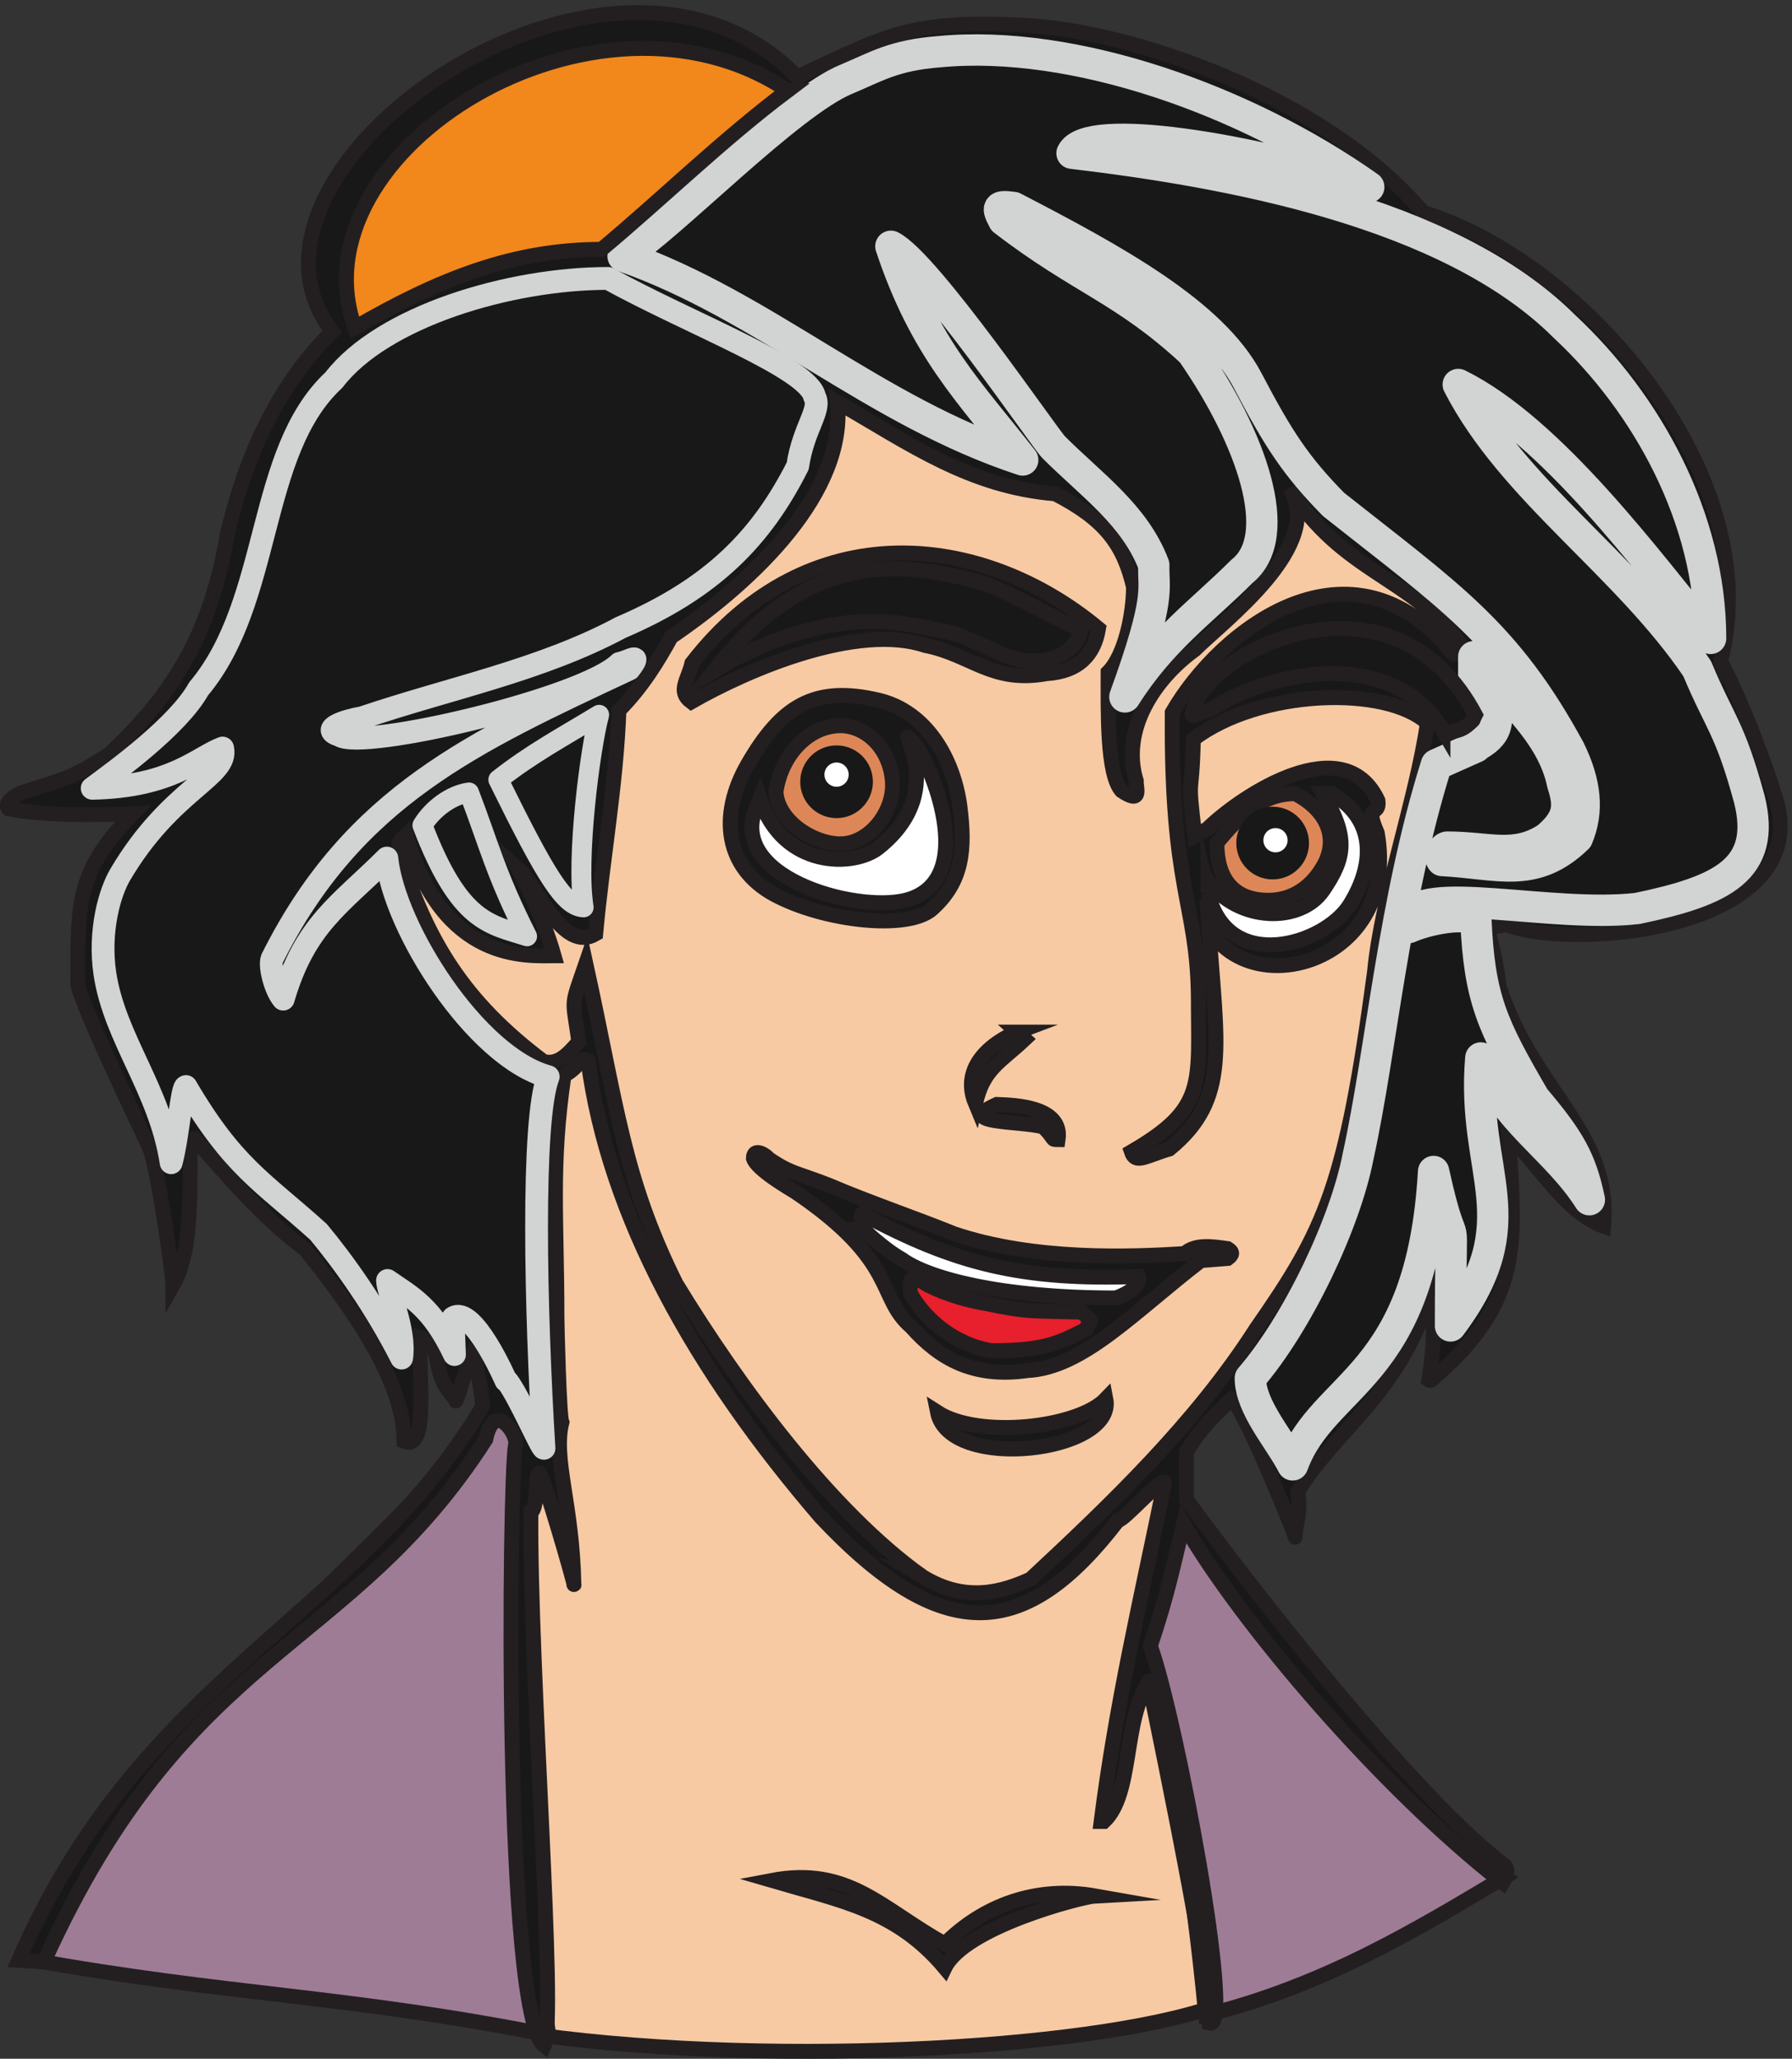
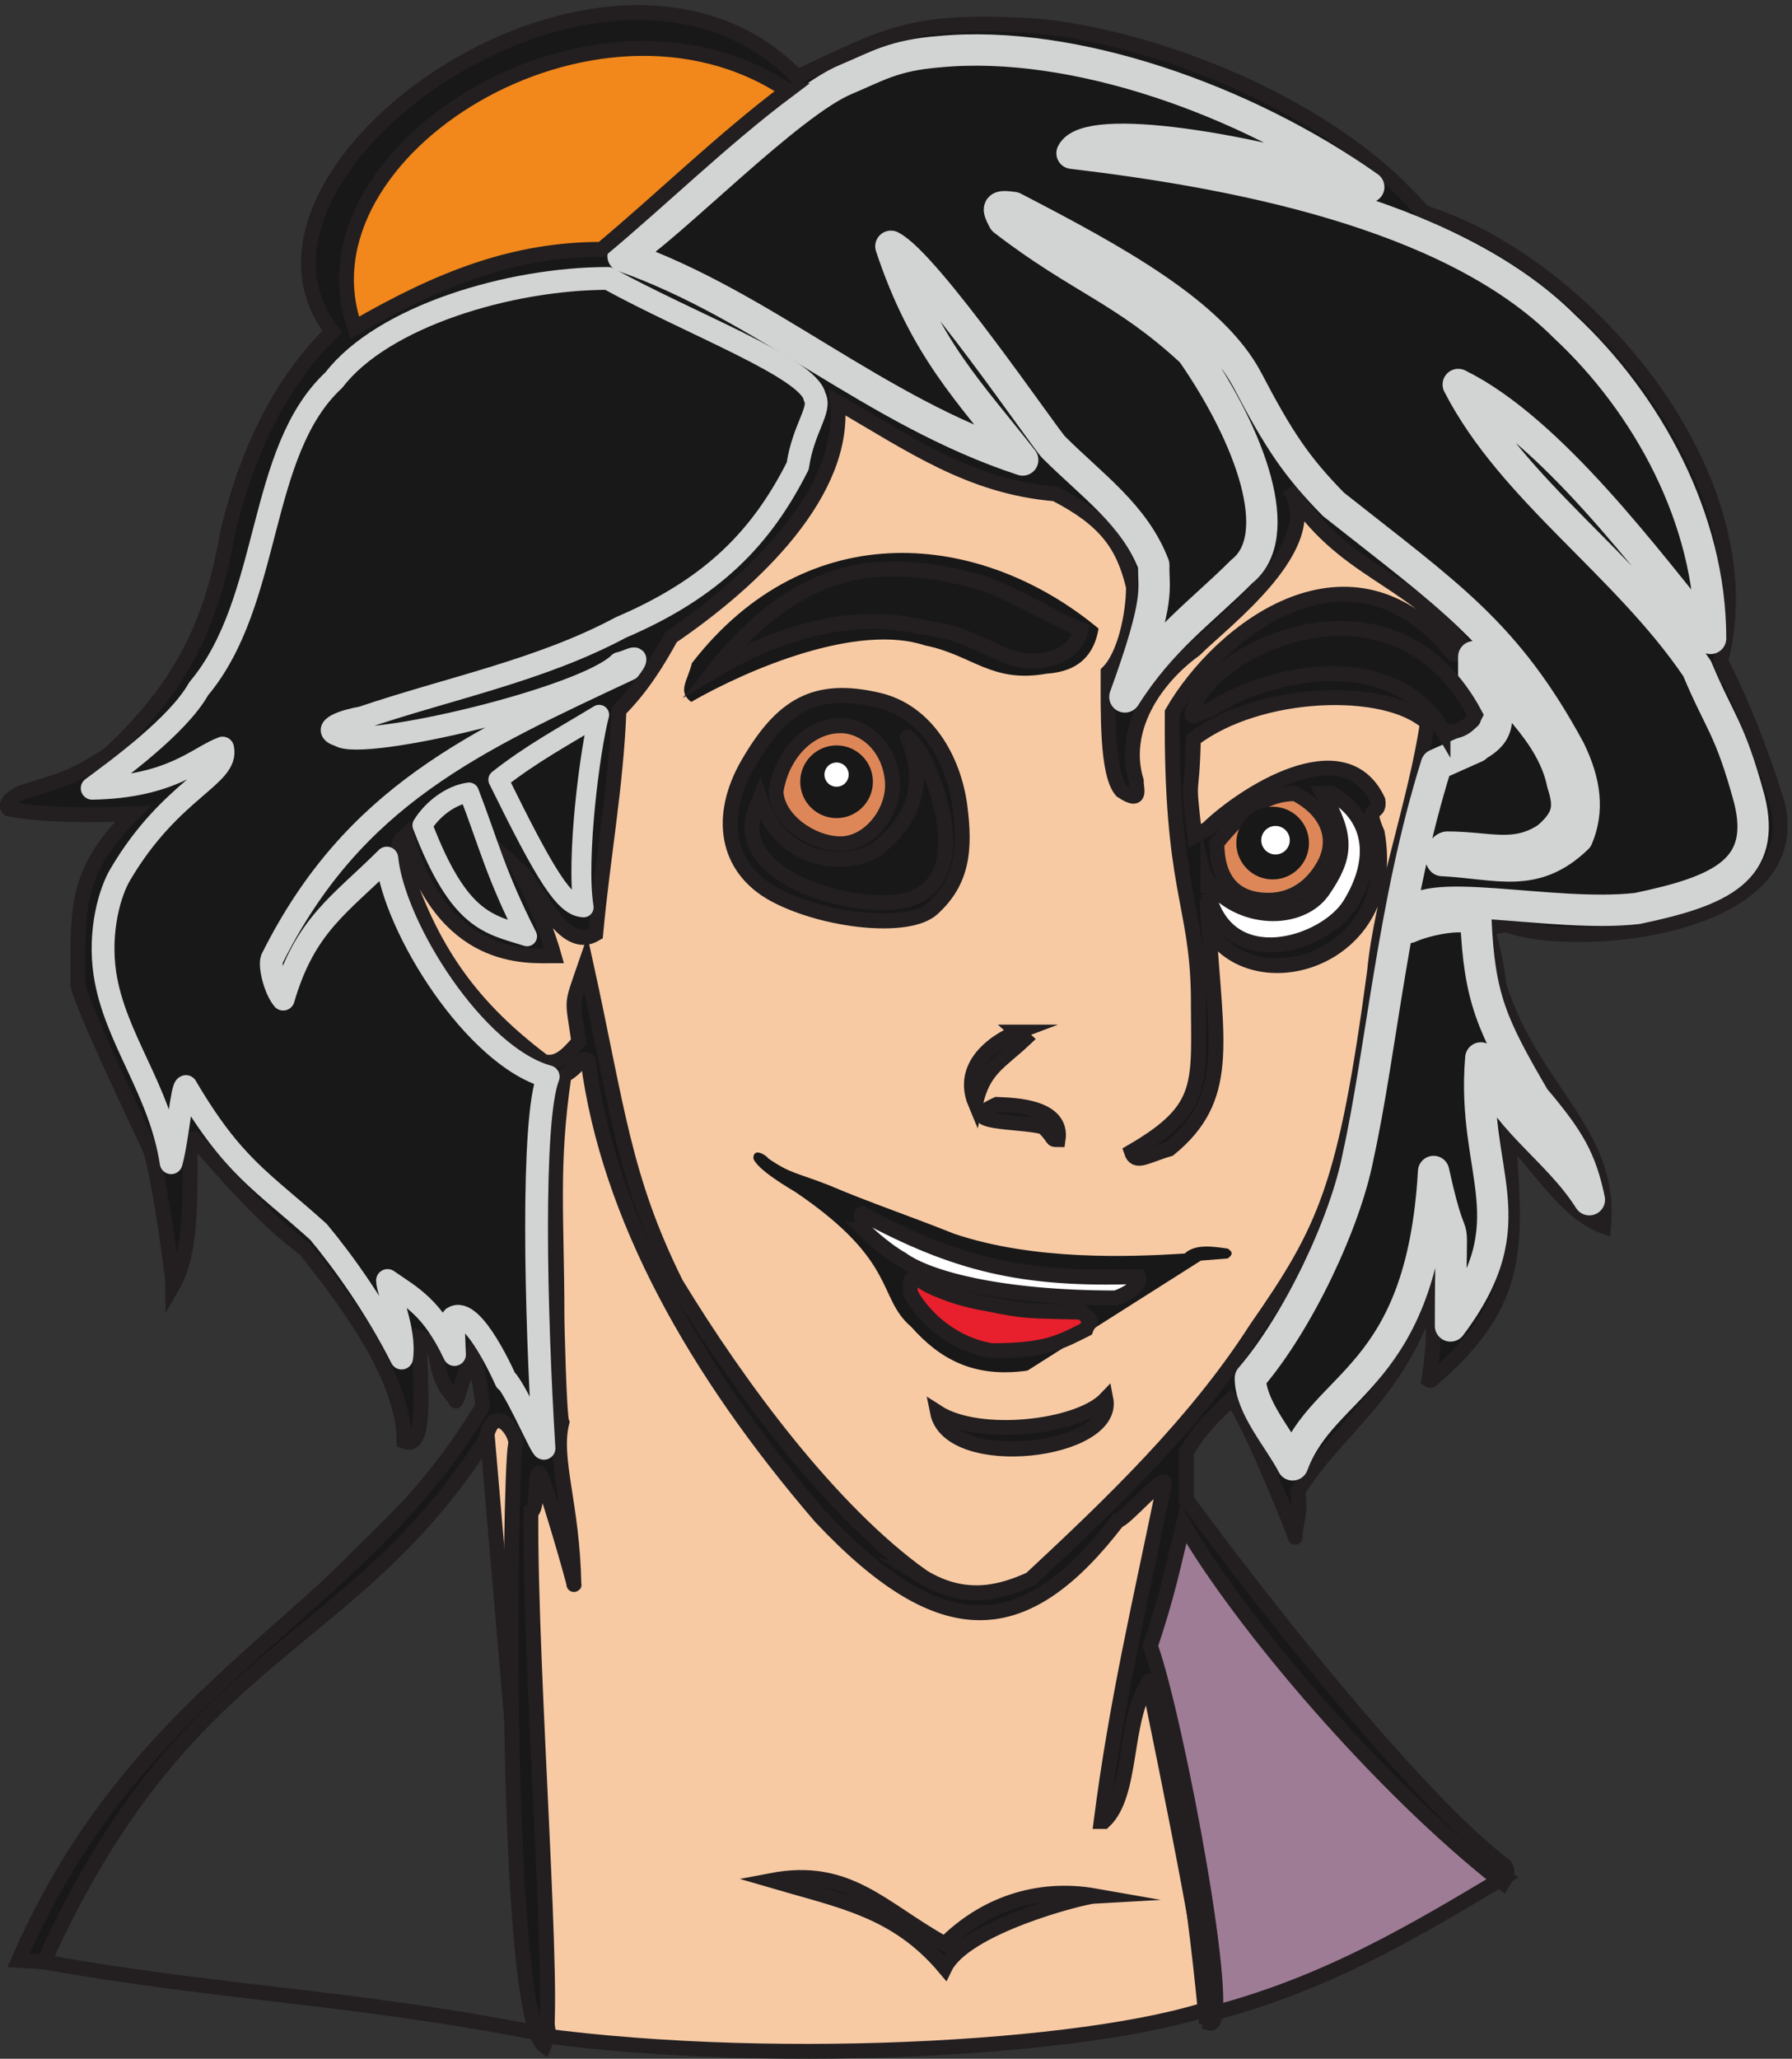
<svg xmlns="http://www.w3.org/2000/svg" xml:space="preserve" width="120.411" height="138.263">
  <rect width="100%" height="100%" fill="#333333" stroke="none" />
  <path d="M618.934 27.941C562.051 4.902 395.012-5.176 271.891 11.383l-43.2 503.281 122.403-3.601 237.597-206.641 30.243-276.48" style="fill:#f7caa4;fill-opacity:1;fill-rule:evenodd;stroke:none" transform="matrix(.133 0 0 -.133 .036 138.189)" />
  <path d="M618.934 27.941C562.051 4.902 395.012-5.176 271.891 11.383l-43.2 503.281 122.403-3.601 237.597-206.641z" style="fill:none;stroke:#231f20;stroke-width:7.5;stroke-linecap:butt;stroke-linejoin:miter;stroke-miterlimit:10;stroke-dasharray:none;stroke-opacity:1" transform="matrix(.133 0 0 -.133 .036 138.189)" />
-   <path d="M276.211 357.703c-20.16-110.16-11.52-256.32.723-346.32-101.524 20.16-162.723 20.16-262.082 38.16 58.32 123.84 174.242 195.121 261.359 308.16" style="fill:#9f7c95;fill-opacity:1;fill-rule:evenodd;stroke:none" transform="matrix(.133 0 0 -.133 .036 138.189)" />
  <path d="M276.211 357.703c-20.16-110.16-11.52-256.32.723-346.32-101.524 20.16-162.723 20.16-262.082 38.16 58.32 123.84 174.242 195.121 261.359 308.16Z" style="fill:none;stroke:#231f20;stroke-width:7.5;stroke-linecap:butt;stroke-linejoin:miter;stroke-miterlimit:10;stroke-dasharray:none;stroke-opacity:1" transform="matrix(.133 0 0 -.133 .036 138.189)" />
  <path d="M590.852 275.621c60.48-64.797 106.558-138.238 169.199-184.316-44.641-26.64-90.719-54.723-151.199-69.84-6.481 67.68-18 141.84-33.122 187.918l15.122 66.238" style="fill:#9f7c95;fill-opacity:1;fill-rule:evenodd;stroke:none" transform="matrix(.133 0 0 -.133 .036 138.189)" />
  <path d="M590.852 275.621c60.48-64.797 106.558-138.238 169.199-184.316-44.641-26.64-90.719-54.723-151.199-69.84-6.481 67.68-18 141.84-33.122 187.918z" style="fill:none;stroke:#231f20;stroke-width:7.5;stroke-linecap:butt;stroke-linejoin:miter;stroke-miterlimit:10;stroke-dasharray:none;stroke-opacity:1" transform="matrix(.133 0 0 -.133 .036 138.189)" />
  <path d="M477.063 45.332c-24.571 29.203-52.344 33.832-87.594 44.152 39.168 7.48 55.902-14.601 87.594-32.039 19.226 19.22 45.929 29.547 76.199 24.207-6.766-.359-66.231-15.668-76.199-36.32" style="fill:#191818;fill-opacity:1;fill-rule:evenodd;stroke:none" transform="matrix(.133 0 0 -.133 .036 138.189)" />
  <path d="M477.063 45.332c-24.571 29.203-52.344 33.832-87.594 44.152 39.168 7.48 55.902-14.601 87.594-32.039 19.226 19.22 45.929 29.547 76.199 24.207-6.766-.359-66.231-15.668-76.199-36.32Z" style="fill:none;stroke:#231f20;stroke-width:7.5;stroke-linecap:butt;stroke-linejoin:miter;stroke-miterlimit:10;stroke-dasharray:none;stroke-opacity:1" transform="matrix(.133 0 0 -.133 .036 138.189)" />
  <path d="M260.117 309.383c1.781 4.629-10.683 23.5-14.953 2.847C175.371 203.633 94.543 208.613 21.906 48.371l-12.82.723c62.312 143.5 170.559 173.047 234.297 279.519.711 1.43-3.207 24.571-4.985 26.348-5.343-12.098-8.546-27.418-8.546-22.43-14.243 14.242-4.629 26.699-17.805 30.981-1.067-18.871 4.629-57.692-8.188-52.352 0 33.481-31.336 73.363-49.851 96.863-21.008 15.668-38.813 36.321-55.903 55.899-.71 0-1.78 0-2.136-1.059-.711-21.73 1.781-54.492-8.903-73 0 5.34-7.476 58.75-11.75 69.43-19.226 40.598-33.113 70.859-36.32 82.258 0 42.371-.71 57.332 27.773 86.531-18.16-.711-44.863-1.07-62.667 2.488-3.563 3.563 6.41 8.192 6.41 8.192 18.16 6.051 24.21 6.051 44.507 19.582 34.54 32.41 51.274 62.679 59.821 112.168 9.969 41.66 27.062 75.851 52.699 101.129-63.383 81.543 140.649 225.759 235.008 128.539 45.219 21.01 56.973 29.2 116.078 26 51.277-2.85 148.488-34.188 200.117-94.36 83.321-26 174.469-134.597 150.258-226.828-.707 1.781 14.242-25.988 27.77-68.719 20.66-65.882-100.407-77.98-136.368-64.101-15.312-4.27-8.191 7.84-3.211-31.328 17.45-53.774 56.969-73.364 52.7-121.071-20.289 7.477-33.469 32.758-48.071 45.219 3.922-54.84 6.77-83.32-37.738-121.781-.359-.348-1.43-1.777-2.492-1.07 2.84 18.16 2.84 28.492.711 42.73-17.09-51.269-46.289-66.23-66.942-98.988 1.782-10.32-.718-14.602-1.429-22.789 2.851-6.051-25.278 64.808-32.039 69.437-10.688-10.328-15.321-14.597-22.789-26.711v-23.859c32.398-44.508 114.3-149.551 160.589-184.8 2.489-2.138 1.059-6.06-.718-8.9C698.09 135.614 626.512 219.294 597.672 269.5c-5.34-21.359-7.469-33.828-16.731-61.598 13.172-36.679 42.731-194.074 29.911-190.511 1.07 22.441-33.832 185.519-30.622 171.992-13.179-18.512-7.839-56.262-22.789-70.153h-1.429c7.84 60.891 19.59 110.032 32.051 170.922-.36 4.282-20.653-19.218-23.5-18.871-46.649-60.89-88.309-64.09-150.266 1.782-63.383 73.71-107.176 151.687-117.504 230.39-3.918 2.488-3.918-3.211-12.105-7.48-6.766-45.582-3.563-72.282-3.563-122.141 0-2.84 1.07-49.852 2.492-53.051-4.629-18.519 5.344-41.308 6.055-81.898 1.422-3.563-16.024 58.039-17.805 56.258-1.781-1.778-.355-18.52-3.914-19.578-.715-80.122 13.172-255.325 6.762-269.563-20.652 15.672-17.801 284.871-14.598 303.383" style="fill:#191818;fill-opacity:1;fill-rule:evenodd;stroke:none" transform="matrix(.133 0 0 -.133 .036 138.189)" />
  <path d="M260.117 309.383c1.781 4.629-10.683 23.5-14.953 2.847C175.371 203.633 94.543 208.613 21.906 48.371l-12.82.723c62.312 143.5 170.559 173.047 234.297 279.519.711 1.43-3.207 24.571-4.985 26.348-5.343-12.098-8.546-27.418-8.546-22.43-14.243 14.242-4.629 26.699-17.805 30.981-1.067-18.871 4.629-57.692-8.188-52.352 0 33.481-31.336 73.363-49.851 96.863-21.008 15.668-38.813 36.321-55.903 55.899-.71 0-1.78 0-2.136-1.059-.711-21.73 1.781-54.492-8.903-73 0 5.34-7.476 58.75-11.75 69.43-19.226 40.598-33.113 70.859-36.32 82.258 0 42.371-.71 57.332 27.773 86.531-18.16-.711-44.863-1.07-62.667 2.488-3.563 3.563 6.41 8.192 6.41 8.192 18.16 6.051 24.21 6.051 44.507 19.582 34.54 32.41 51.274 62.679 59.821 112.168 9.969 41.66 27.062 75.851 52.699 101.129-63.383 81.543 140.649 225.759 235.008 128.539 45.219 21.01 56.973 29.2 116.078 26 51.277-2.85 148.488-34.188 200.117-94.36 83.321-26 174.469-134.597 150.258-226.828-.707 1.781 14.242-25.988 27.77-68.719 20.66-65.882-100.407-77.98-136.368-64.101-15.312-4.27-8.191 7.84-3.211-31.328 17.45-53.774 56.969-73.364 52.7-121.071-20.289 7.477-33.469 32.758-48.071 45.219 3.922-54.84 6.77-83.32-37.738-121.781-.359-.348-1.43-1.777-2.492-1.07 2.84 18.16 2.84 28.492.711 42.73-17.09-51.269-46.289-66.23-66.942-98.988 1.782-10.32-.718-14.602-1.429-22.789 2.851-6.051-25.278 64.808-32.039 69.437-10.688-10.328-15.321-14.597-22.789-26.711v-23.859c32.398-44.508 114.3-149.551 160.589-184.8 2.489-2.138 1.059-6.06-.718-8.9C698.09 135.614 626.512 219.294 597.672 269.5c-5.34-21.359-7.469-33.828-16.731-61.598 13.172-36.679 42.731-194.074 29.911-190.511 1.07 22.441-33.832 185.519-30.622 171.992-13.179-18.512-7.839-56.262-22.789-70.153h-1.429c7.84 60.891 19.59 110.032 32.051 170.922-.36 4.282-20.653-19.218-23.5-18.871-46.649-60.89-88.309-64.09-150.266 1.782-63.383 73.71-107.176 151.687-117.504 230.39-3.918 2.488-3.918-3.211-12.105-7.48-6.766-45.582-3.563-72.282-3.563-122.141 0-2.84 1.07-49.852 2.492-53.051-4.629-18.519 5.344-41.308 6.055-81.898 1.422-3.563-16.024 58.039-17.805 56.258-1.781-1.778-.355-18.52-3.914-19.578-.715-80.122 13.172-255.325 6.762-269.563-20.652 15.672-17.801 284.871-14.598 303.383Z" style="fill:none;stroke:#231f20;stroke-width:7.5;stroke-linecap:butt;stroke-linejoin:miter;stroke-miterlimit:10;stroke-dasharray:none;stroke-opacity:1" transform="matrix(.133 0 0 -.133 .036 138.189)" />
  <path d="M465.555 243.055c-46.293 33.109-92.582 95.777-124.274 147.769-26.703 53.77-29.551 88.668-45.574 161.66-7.832-22.793-6.766-16.382-3.562-39.519-5.696-6.41-10.325-11.75-17.801-9.973-40.239 30.27-58.754 60.531-72.996 105.403 0 7.117-.356 4.976 3.562 8.898 18.516-64.809 61.242-60.891 74.774-60.891-2.493 8.903-8.903 27.063-18.161 43.801 9.969-8.898 22.434-42.73 39.168-32.762 3.563 38.813 10.325 74.782 11.75 112.883 11.75 11.75 19.942 25.278 26.348 37.028 42.375 28.839 88.664 73.351 84.035 118.582 37.031-21.371 66.942-42.731 110.028-46.289 25.64-13.18 34.539-26 39.519-47.012 0-13.531-4.269-34.539-12.82-43.078 0-19.942-.711-51.282 6.769-59.832 11.039-7.469 7.121 2.14 7.481 4.992-7.84 25.637 8.898 51.277 29.551 66.226 14.597 14.602 66.589 53.063 47.718 81.543 27.063-42.73 61.243-44.511 86.879-78.691 0-8.551 1.071-4.988-3.918-4.988-51.629 64.097-117.859 12.468-142.07-29.551-.711-89.383 12.461-95.789 13.172-142.789 0-44.871 4.269-56.973-33.82-79.051 2.128-6.41 7.117-2.141 19.218 1.418 30.981 25.289 23.86 52.352 19.942 111.461 21.718-38.102 96.5-16.738 85.097 48.07-6.757 15.668 1.43 7.828.36 16.379-17.09 36.68-68.719 2.852-86.168-14.238l-6.41-3.563c-3.922 33.821-1.422 16.024-.711 48.782 33.109 25.281 97.211 27.422 118.218 8.191-5.699-39.172-23.148-87.601-26.707-125.699-14.601-108.25-24.57-129.613-59.82-180.184-30.621-47.707-72.641-87.949-113.945-126.41-13.532-6.047-32.403-12.457-54.832 1.434" style="fill:#f7caa4;fill-opacity:1;fill-rule:evenodd;stroke:none" transform="matrix(.133 0 0 -.133 .036 138.189)" />
  <path d="M465.555 243.055c-46.293 33.109-92.582 95.777-124.274 147.769-26.703 53.77-29.551 88.668-45.574 161.66-7.832-22.793-6.766-16.382-3.562-39.519-5.696-6.41-10.325-11.75-17.801-9.973-40.239 30.27-58.754 60.531-72.996 105.403 0 7.117-.356 4.976 3.562 8.898 18.516-64.809 61.242-60.891 74.774-60.891-2.493 8.903-8.903 27.063-18.161 43.801 9.969-8.898 22.434-42.73 39.168-32.762 3.563 38.813 10.325 74.782 11.75 112.883 11.75 11.75 19.942 25.278 26.348 37.028 42.375 28.839 88.664 73.351 84.035 118.582 37.031-21.371 66.942-42.731 110.028-46.289 25.64-13.18 34.539-26 39.519-47.012 0-13.531-4.269-34.539-12.82-43.078 0-19.942-.711-51.282 6.769-59.832 11.039-7.469 7.121 2.14 7.481 4.992-7.84 25.637 8.898 51.277 29.551 66.226 14.597 14.602 66.589 53.063 47.718 81.543 27.063-42.73 61.243-44.511 86.879-78.691 0-8.551 1.071-4.988-3.918-4.988-51.629 64.097-117.859 12.468-142.07-29.551-.711-89.383 12.461-95.789 13.172-142.789 0-44.871 4.269-56.973-33.82-79.051 2.128-6.41 7.117-2.141 19.218 1.418 30.981 25.289 23.86 52.352 19.942 111.461 21.718-38.102 96.5-16.738 85.097 48.07-6.757 15.668 1.43 7.828.36 16.379-17.09 36.68-68.719 2.852-86.168-14.238l-6.41-3.563c-3.922 33.821-1.422 16.024-.711 48.782 33.109 25.281 97.211 27.422 118.218 8.191-5.699-39.172-23.148-87.601-26.707-125.699-14.601-108.25-24.57-129.613-59.82-180.184-30.621-47.707-72.641-87.949-113.945-126.41-13.532-6.047-32.403-12.457-54.832 1.434z" style="fill:none;stroke:#231f20;stroke-width:7.5;stroke-linecap:butt;stroke-linejoin:miter;stroke-miterlimit:10;stroke-dasharray:none;stroke-opacity:1" transform="matrix(.133 0 0 -.133 .036 138.189)" />
  <path d="M652.793 299.328c-6.77 13.184-21.371 29.203-21.371 43.801 24.211 28.133 48.07 78.699 54.48 112.172 11.75 53.41 17.801 128.539 39.52 197.621l19.941 8.906c.719 1.781 16.379 6.051 7.84 23.852l-8.902 10.691v11.027c15.312-19.218 39.519-37.738 44.859-64.089 3.563-11.039 3.563-17.797-7.828-27.418-16.379-10.68-29.199-4.629-50.559-4.629-2.14-.352-4.281-4.981-2.5-6.762 28.129-1.43 46.649-9.621 68.368 11.391 5.703 13.531 4.269 27.781-3.918 44.507-32.039 59.114-61.243 77.981-119.282 123.922-18.871 19.231-27.781 32.758-43.437 62.668-17.813 33.832-67.301 60.891-118.223 87.242-8.187 1.071-8.543.36-4.984-6.41 38.812-29.91 60.887-34.898 95.074-66.59 29.91-43.082 47.711-92.941 25.281-110.742-20.648-20.648-40.589-34.179-59.109-63.379 18.52 50.922 14.238 54.121 14.598 66.59-9.61 25.281-31.332 40.231-50.563 59.461-4.629 4.629-64.449 92.578-82.254 101.481 17.094-51.629 39.883-73.7 66.586-107.891-75.129 24.57-130.676 77.98-201.89 102.91 23.855 14.961 84.031 77.629 112.875 89.379 15.308 6.411 23.855 12.101 47 13.881 68.011 6.41 154.886-24.568 216.847-68.361-59.109 19.222-142.07 33.109-149.906 17.089 77.977-9.257 190.496-29.199 248.894-87.597 41.661-38.813 73.711-96.852 73.711-157.391-31.339 38.102-80.48 105.051-127.48 128.192 27.422-53.411 84.75-90.442 120.711-143.5 11.398-27.422 16.379-29.204 26.351-65.872 8.899-35.609-13.89-46.3-56.613-55.199-43.449-4.98-110.738 12.821-115.726-4.98-.711-1.071-.711-3.563.359-4.629 7.828 3.558 26.348 7.828 33.82 3.918 1.778-39.891 8.188-53.418 29.559-90.09 17.801-21.012 23.5-30.98 27.769-51.281-16.73 26.351-43.437 40.242-54.828 71.57-4.992-59.109 24.918-81.898-15.312-135.309 0 74.071 3.203 24.571-8.547 77.981-6.051-105.402-55.551-105.75-71.211-148.133" style="fill:#191818;fill-opacity:1;fill-rule:evenodd;stroke:none" transform="matrix(.133 0 0 -.133 .036 138.189)" />
  <path d="M652.793 299.328c-6.77 13.184-21.371 29.203-21.371 43.801 24.211 28.133 48.07 78.699 54.48 112.172 11.75 53.41 17.801 128.539 39.52 197.621l19.941 8.906c.719 1.781 16.379 6.051 7.84 23.852l-8.902 10.691v11.027c15.312-19.218 39.519-37.738 44.859-64.089 3.563-11.039 3.563-17.797-7.828-27.418-16.379-10.68-29.199-4.629-50.559-4.629-2.14-.352-4.281-4.981-2.5-6.762 28.129-1.43 46.649-9.621 68.368 11.391 5.703 13.531 4.269 27.781-3.918 44.507-32.039 59.114-61.243 77.981-119.282 123.922-18.871 19.231-27.781 32.758-43.437 62.668-17.813 33.832-67.301 60.891-118.223 87.242-8.187 1.071-8.543.36-4.984-6.41 38.812-29.91 60.887-34.898 95.074-66.59 29.91-43.082 47.711-92.941 25.281-110.742-20.648-20.648-40.589-34.179-59.109-63.379 18.52 50.922 14.238 54.121 14.598 66.59-9.61 25.281-31.332 40.231-50.563 59.461-4.629 4.629-64.449 92.578-82.254 101.481 17.094-51.629 39.883-73.7 66.586-107.891-75.129 24.57-130.676 77.98-201.89 102.91 23.855 14.961 84.031 77.629 112.875 89.379 15.308 6.411 23.855 12.101 47 13.881 68.011 6.41 154.886-24.568 216.847-68.361-59.109 19.222-142.07 33.109-149.906 17.089 77.977-9.257 190.496-29.199 248.894-87.597 41.661-38.813 73.711-96.852 73.711-157.391-31.339 38.102-80.48 105.051-127.48 128.192 27.422-53.411 84.75-90.442 120.711-143.5 11.398-27.422 16.379-29.204 26.351-65.872 8.899-35.609-13.89-46.3-56.613-55.199-43.449-4.98-110.738 12.821-115.726-4.98-.711-1.071-.711-3.563.359-4.629 7.828 3.558 26.348 7.828 33.82 3.918 1.778-39.891 8.188-53.418 29.559-90.09 17.801-21.012 23.5-30.98 27.769-51.281-16.73 26.351-43.437 40.242-54.828 71.57-4.992-59.109 24.918-81.898-15.312-135.309 0 74.071 3.203 24.571-8.547 77.981-6.051-105.402-55.551-105.75-71.211-148.133z" style="fill:none;stroke:#d1d4d2;stroke-width:15.84;stroke-linecap:butt;stroke-linejoin:round;stroke-miterlimit:10;stroke-dasharray:none;stroke-opacity:1" transform="matrix(.133 0 0 -.133 .036 138.189)" />
  <path d="M473.34 325.871c21.008-13.527 71.211-7.828 85.101 6.774 5.34-27.071-79.05-37.043-85.101-6.774" style="fill:#191818;fill-opacity:1;fill-rule:evenodd;stroke:none" transform="matrix(.133 0 0 -.133 .036 138.189)" />
  <path d="M473.34 325.871c21.008-13.527 71.211-7.828 85.101 6.774 5.34-27.071-79.05-37.043-85.101-6.774z" style="fill:none;stroke:#231f20;stroke-width:7.5;stroke-linecap:butt;stroke-linejoin:miter;stroke-miterlimit:10;stroke-dasharray:none;stroke-opacity:1" transform="matrix(.133 0 0 -.133 .036 138.189)" />
  <path d="M255.332 341.863s-16.734 38.461-26.707 31.692l.715-18.512c-11.395 24.211-22.078 29.191-33.828 37.379 0-5.688 9.258-24.57 7.121-39.168-13.176 26-29.555 48.789-42.016 63.738-28.488 25.641-43.086 32.762-66.941 73.36-2.137 0-3.918-25.289-7.477-38.457-5.699 37.027-28.488 62.668-33.472 95.429-3.204 21.719 2.492 41.309 7.832 50.207 25.64 43.442 54.836 49.492 51.632 63.742-12.464-4.628-25.636-19.589-65.875-20.3 12.106 8.898 43.442 31.691 53.766 50.211 37.391 44.507 29.199 119.64 68.367 155.961 24.571 32.046 88.664 51.277 138.512 51.277 41.305-22.789 101.48-45.219 104.332-59.82 3.559-6.411-5.699-15.668-8.547-34.899-18.16-35.961-42.73-61.601-89.375-81.539-40.59-21.723-86.523-30.633-130.68-45.582-8.543-1.43-21.718-5.699-11.394-8.898 11.394-7.84 123.558 18.507 141.363 36.32 5.34 1.059 11.75 6.051 4.985-2.852-78.336-36.679-139.227-64.097-180.172-145.64-2.137-2.848 1.066-16.02 5.34-21.008 11.039 37.75 28.843 47.719 52.343 71.219 3.559-35.25 44.864-100.418 81.539-110.391-8.543-21.719-6.41-118.57-2.136-187.648-1.067-.719-12.461 25.988-18.516 33.82l-.711.359" style="fill:#191818;fill-opacity:1;fill-rule:evenodd;stroke:none" transform="matrix(.133 0 0 -.133 .036 138.189)" />
  <path d="M255.332 341.863s-16.734 38.461-26.707 31.692l.715-18.512c-11.395 24.211-22.078 29.191-33.828 37.379 0-5.688 9.258-24.57 7.121-39.168-13.176 26-29.555 48.789-42.016 63.738-28.488 25.641-43.086 32.762-66.941 73.36-2.137 0-3.918-25.289-7.477-38.457-5.699 37.027-28.488 62.668-33.472 95.429-3.204 21.719 2.492 41.309 7.832 50.207 25.64 43.442 54.836 49.492 51.632 63.742-12.464-4.628-25.636-19.589-65.875-20.3 12.106 8.898 43.442 31.691 53.766 50.211 37.391 44.507 29.199 119.64 68.367 155.961 24.571 32.046 88.664 51.277 138.512 51.277 41.305-22.789 101.48-45.219 104.332-59.82 3.559-6.411-5.699-15.668-8.547-34.899-18.16-35.961-42.73-61.601-89.375-81.539-40.59-21.723-86.523-30.633-130.68-45.582-8.543-1.43-21.718-5.699-11.394-8.898 11.394-7.84 123.558 18.507 141.363 36.32 5.34 1.059 11.75 6.051 4.985-2.852-78.336-36.679-139.227-64.097-180.172-145.64-2.137-2.848 1.066-16.02 5.34-21.008 11.039 37.75 28.843 47.719 52.343 71.219 3.559-35.25 44.864-100.418 81.539-110.391-8.543-21.719-6.41-118.57-2.136-187.648-1.067-.719-12.461 25.988-18.516 33.82z" style="fill:none;stroke:#d1d4d2;stroke-width:11.52;stroke-linecap:butt;stroke-linejoin:round;stroke-miterlimit:10;stroke-dasharray:none;stroke-opacity:1" transform="matrix(.133 0 0 -.133 .036 138.189)" />
-   <path d="M518.844 346.926c-27.418-3.91-44.508 6.058-58.75 22.078-17.449 14.961-6.41 32.762-58.399 68.012-2.847 1.777-19.582 11.398-21.363 17.089 0 6.059 7.121 1.067 7.477 0 11.394-7.832 14.242-7.121 30.625-13.531 19.937-8.539 43.082-16.379 63.379-24.57 40.238-13.531 88.308-11.75 116.441-9.969 5.34 4.988 14.238 3.559 21.719 2.5 2.847-1.781 2.488-3.211 0-4.992l-13.532-1.07c-33.468-25.641-59.468-54.118-87.597-55.547" style="fill:#191818;fill-opacity:1;fill-rule:evenodd;stroke:none" transform="matrix(.133 0 0 -.133 .036 138.189)" />
-   <path d="M518.844 346.926c-27.418-3.91-44.508 6.058-58.75 22.078-17.449 14.961-6.41 32.762-58.399 68.012-2.847 1.777-19.582 11.398-21.363 17.089 0 6.059 7.121 1.067 7.477 0 11.394-7.832 14.242-7.121 30.625-13.531 19.937-8.539 43.082-16.379 63.379-24.57 40.238-13.531 88.308-11.75 116.441-9.969 5.34 4.988 14.238 3.559 21.719 2.5 2.847-1.781 2.488-3.211 0-4.992l-13.532-1.07c-33.468-25.641-59.468-54.118-87.597-55.547z" style="fill:none;stroke:#231f20;stroke-width:7.5;stroke-linecap:butt;stroke-linejoin:miter;stroke-miterlimit:10;stroke-dasharray:none;stroke-opacity:1" transform="matrix(.133 0 0 -.133 .036 138.189)" />
+   <path d="M518.844 346.926c-27.418-3.91-44.508 6.058-58.75 22.078-17.449 14.961-6.41 32.762-58.399 68.012-2.847 1.777-19.582 11.398-21.363 17.089 0 6.059 7.121 1.067 7.477 0 11.394-7.832 14.242-7.121 30.625-13.531 19.937-8.539 43.082-16.379 63.379-24.57 40.238-13.531 88.308-11.75 116.441-9.969 5.34 4.988 14.238 3.559 21.719 2.5 2.847-1.781 2.488-3.211 0-4.992l-13.532-1.07" style="fill:#191818;fill-opacity:1;fill-rule:evenodd;stroke:none" transform="matrix(.133 0 0 -.133 .036 138.189)" />
  <path d="M436.051 418.184c1.441 2.879-2.879 6.48-.719 7.918 46.801-25.2 80.641-33.84 139.68-31.68 0 0 2.16-5.758-11.52-10.801-59.039 0-95.039 10.082-108 19.442-10.082 5.761-19.441 15.121-19.441 15.121" style="fill:#fff;fill-opacity:1;fill-rule:evenodd;stroke:none" transform="matrix(.133 0 0 -.133 .036 138.189)" />
  <path d="M436.051 418.184c1.441 2.879-2.879 6.48-.719 7.918 46.801-25.2 80.641-33.84 139.68-31.68 0 0 2.16-5.758-11.52-10.801-59.039 0-95.039 10.082-108 19.442-10.082 5.761-19.441 15.121-19.441 15.121z" style="fill:none;stroke:#231f20;stroke-width:7.5;stroke-linecap:butt;stroke-linejoin:miter;stroke-miterlimit:10;stroke-dasharray:none;stroke-opacity:1" transform="matrix(.133 0 0 -.133 .036 138.189)" />
  <path d="M526.844 469.953c-11.754 3.199-45.578 1.418-23.504 11.391 9.258-.352 33.473-1.063 30.98-17.801-3.918 0-1.07 0-7.476 6.41" style="fill:#191818;fill-opacity:1;fill-rule:evenodd;stroke:none" transform="matrix(.133 0 0 -.133 .036 138.189)" />
  <path d="M526.844 469.953c-11.754 3.199-45.578 1.418-23.504 11.391 9.258-.352 33.473-1.063 30.98-17.801-3.918 0-1.07 0-7.476 6.41z" style="fill:none;stroke:#231f20;stroke-width:7.5;stroke-linecap:butt;stroke-linejoin:miter;stroke-miterlimit:10;stroke-dasharray:none;stroke-opacity:1" transform="matrix(.133 0 0 -.133 .036 138.189)" />
  <path d="m513.574 517.871 3.918-3.558c-12.461-11.75-21.008-14.961-24.926-32.758-10.324 24.566 21.008 36.316 21.008 36.316" style="fill:#191818;fill-opacity:1;fill-rule:evenodd;stroke:none" transform="matrix(.133 0 0 -.133 .036 138.189)" />
  <path d="m513.574 517.871 3.918-3.558c-12.461-11.75-21.008-14.961-24.926-32.758-10.324 24.566 21.008 36.316 21.008 36.316z" style="fill:none;stroke:#231f20;stroke-width:7.5;stroke-linecap:butt;stroke-linejoin:miter;stroke-miterlimit:10;stroke-dasharray:none;stroke-opacity:1" transform="matrix(.133 0 0 -.133 .036 138.189)" />
  <path d="M610.031 588.172v6.051c15.313-21.008 46.653-21.371 58.039-4.989 11.75 17.098 12.821 27.071 0 49.137h4.282c21.718-12.457 22.781-34.539 9.25-56.258-12.461-19.941-61.598-35.609-71.571 6.059" style="fill:#fff;fill-opacity:1;fill-rule:evenodd;stroke:none" transform="matrix(.133 0 0 -.133 .036 138.189)" />
  <path d="M610.031 588.172v6.051c15.313-21.008 46.653-21.371 58.039-4.989 11.75 17.098 12.821 27.071 0 49.137h4.282c21.718-12.457 22.781-34.539 9.25-56.258-12.461-19.941-61.598-35.609-71.571 6.059z" style="fill:none;stroke:#231f20;stroke-width:7.5;stroke-linecap:butt;stroke-linejoin:miter;stroke-miterlimit:10;stroke-dasharray:none;stroke-opacity:1" transform="matrix(.133 0 0 -.133 .036 138.189)" />
  <path d="M391.027 587.254c-24.925 13.531-28.488 39.879-13.531 65.871 17.09 29.559 33.828 39.879 65.875 32.41 24.567-5.703 38.098-29.922 41.305-53.422 2.847-22.07 1.422-38.097-13.891-51.98-12.105-11.039-54.476-6.41-79.758 7.121" style="fill:#191818;fill-opacity:1;fill-rule:evenodd;stroke:none" transform="matrix(.133 0 0 -.133 .036 138.189)" />
  <path d="M391.027 587.254c-24.925 13.531-28.488 39.879-13.531 65.871 17.09 29.559 33.828 39.879 65.875 32.41 24.567-5.703 38.098-29.922 41.305-53.422 2.847-22.07 1.422-38.097-13.891-51.98-12.105-11.039-54.476-6.41-79.758 7.121z" style="fill:none;stroke:#231f20;stroke-width:7.5;stroke-linecap:butt;stroke-linejoin:miter;stroke-miterlimit:10;stroke-dasharray:none;stroke-opacity:1" transform="matrix(.133 0 0 -.133 .036 138.189)" />
  <path d="M638.742 584.473c-16.379.711-24.211 11.39-24.211 28.84 11.039 13.531 22.789 24.929 39.52 24.929 13.89-7.121 22.082-19.937 15.312-34.539-6.05-12.109-16.73-19.941-30.621-19.23" style="fill:#dd8758;fill-opacity:1;fill-rule:evenodd;stroke:none" transform="matrix(.133 0 0 -.133 .036 138.189)" />
  <path d="M638.742 584.473c-16.379.711-24.211 11.39-24.211 28.84 11.039 13.531 22.789 24.929 39.52 24.929 13.89-7.121 22.082-19.937 15.312-34.539-6.05-12.109-16.73-19.941-30.621-19.23z" style="fill:none;stroke:#231f20;stroke-width:7.5;stroke-linecap:butt;stroke-linejoin:miter;stroke-miterlimit:10;stroke-dasharray:none;stroke-opacity:1" transform="matrix(.133 0 0 -.133 .036 138.189)" />
-   <path d="M459.813 585.184c-23.5-8.192-91.157 9.261-78.692 44.511l2.492 6.047c11.75-35.597 47.711-34.539 59.821-24.918 39.168 30.981 4.273 68.008 18.515 52.34 7.477-8.539 32.047-66.23-2.136-77.98" style="fill:#fff;fill-opacity:1;fill-rule:evenodd;stroke:none" transform="matrix(.133 0 0 -.133 .036 138.189)" />
  <path d="M459.813 585.184c-23.5-8.192-91.157 9.261-78.692 44.511l2.492 6.047c11.75-35.597 47.711-34.539 59.821-24.918 39.168 30.981 4.273 68.008 18.515 52.34 7.477-8.539 32.047-66.23-2.136-77.98z" style="fill:none;stroke:#231f20;stroke-width:7.5;stroke-linecap:butt;stroke-linejoin:miter;stroke-miterlimit:10;stroke-dasharray:none;stroke-opacity:1" transform="matrix(.133 0 0 -.133 .036 138.189)" />
  <path d="M423.828 612.922c-14.242.363-31.336 12.113-32.047 26.351 3.203 21.012 19.227 34.899 35.25 33.122 11.395-1.43 22.078-11.75 23.5-27.422 1.426-15.668-11.75-32.41-26.703-32.051" style="fill:#dd8758;fill-opacity:1;fill-rule:evenodd;stroke:none" transform="matrix(.133 0 0 -.133 .036 138.189)" />
  <path d="M423.828 612.922c-14.242.363-31.336 12.113-32.047 26.351 3.203 21.012 19.227 34.899 35.25 33.122 11.395-1.43 22.078-11.75 23.5-27.422 1.426-15.668-11.75-32.41-26.703-32.051z" style="fill:none;stroke:#231f20;stroke-width:7.5;stroke-linecap:butt;stroke-linejoin:miter;stroke-miterlimit:10;stroke-dasharray:none;stroke-opacity:1" transform="matrix(.133 0 0 -.133 .036 138.189)" />
  <path d="M728.75 670.172c-23.5 40.242-82.609 32.762-117.859 10.332-7.828-1.43-11.391-7.84-6.77 4.269 15.32 30.981 101.481 67.661 141.012-6.761-4.633-9.617-14.602-8.91-16.383-7.84" style="fill:#191818;fill-opacity:1;fill-rule:evenodd;stroke:none" transform="matrix(.133 0 0 -.133 .036 138.189)" />
  <path d="M728.75 670.172c-23.5 40.242-82.609 32.762-117.859 10.332-7.828-1.43-11.391-7.84-6.77 4.269 15.32 30.981 101.481 67.661 141.012-6.761-4.633-9.617-14.602-8.91-16.383-7.84z" style="fill:none;stroke:#231f20;stroke-width:7.5;stroke-linecap:butt;stroke-linejoin:miter;stroke-miterlimit:10;stroke-dasharray:none;stroke-opacity:1" transform="matrix(.133 0 0 -.133 .036 138.189)" />
  <path d="M348.934 684.582c-7.121 5.34-1.782 10.68.355 19.582 58.75 75.848 146.344 66.59 205.453 17.449-2.137-12.82-9.613-21.718-26.351-22.789-27.774-4.98-37.743 9.617-61.243 14.25-34.183 11.391-89.019-11.75-118.214-28.492" style="fill:#191818;fill-opacity:1;fill-rule:evenodd;stroke:none" transform="matrix(.133 0 0 -.133 .036 138.189)" />
-   <path d="M348.934 684.582c-7.121 5.34-1.782 10.68.355 19.582 58.75 75.848 146.344 66.59 205.453 17.449-2.137-12.82-9.613-21.718-26.351-22.789-27.774-4.98-37.743 9.617-61.243 14.25-34.183 11.391-89.019-11.75-118.214-28.492z" style="fill:none;stroke:#231f20;stroke-width:7.5;stroke-linecap:butt;stroke-linejoin:miter;stroke-miterlimit:10;stroke-dasharray:none;stroke-opacity:1" transform="matrix(.133 0 0 -.133 .036 138.189)" />
  <path d="M360.453 700.422c44.863 56.621 87.238 56.973 132.102 45.223 16.023-4.27 42.371-20.653 53.41-24.571-3.203-14.601-23.145-19.941-39.524-12.461-28.484 12.461-20.652 9.969-47 14.961-34.183 6.399-71.214-6.41-98.988-23.152" style="fill:#191818;fill-opacity:1;fill-rule:evenodd;stroke:none" transform="matrix(.133 0 0 -.133 .036 138.189)" />
  <path d="M360.453 700.422c44.863 56.621 87.238 56.973 132.102 45.223 16.023-4.27 42.371-20.653 53.41-24.571-3.203-14.601-23.145-19.941-39.524-12.461-28.484 12.461-20.652 9.969-47 14.961-34.183 6.399-71.214-6.41-98.988-23.152z" style="fill:none;stroke:#231f20;stroke-width:7.5;stroke-linecap:butt;stroke-linejoin:miter;stroke-miterlimit:10;stroke-dasharray:none;stroke-opacity:1" transform="matrix(.133 0 0 -.133 .036 138.189)" />
  <path d="M397.641 993.238c-32.758-24.57-64.094-55.199-94.004-80.121-44.153 0-81.539-14.597-124.625-39.527-31.692 89.019 121.777 184.45 218.629 119.648" style="fill:#f2871b;fill-opacity:1;fill-rule:evenodd;stroke:none" transform="matrix(.133 0 0 -.133 .036 138.189)" />
  <path d="M397.641 993.238c-32.758-24.57-64.094-55.199-94.004-80.121-44.153 0-81.539-14.597-124.625-39.527-31.692 89.019 121.777 184.45 218.629 119.648z" style="fill:none;stroke:#231f20;stroke-width:7.5;stroke-linecap:butt;stroke-linejoin:miter;stroke-miterlimit:10;stroke-dasharray:none;stroke-opacity:1" transform="matrix(.133 0 0 -.133 .036 138.189)" />
  <path d="M497.973 380.742c20.879-4.32 21.597-3.597 48.238-4.32 7.203-6.477 4.32-2.879 2.16-8.637-12.957-6.48-20.16-10.801-47.519-10.801-18.719 2.879-33.84 15.84-41.039 28.801-1.442 11.52 2.878 7.918 8.64 4.32 10.078-5.042 20.879-7.921 29.52-9.363" style="fill:#e81f2c;fill-opacity:1;fill-rule:evenodd;stroke:none" transform="matrix(.133 0 0 -.133 .036 138.189)" />
  <path d="M497.973 380.742c20.879-4.32 21.597-3.597 48.238-4.32 7.203-6.477 4.32-2.879 2.16-8.637-12.957-6.48-20.16-10.801-47.519-10.801-18.719 2.879-33.84 15.84-41.039 28.801-1.442 11.52 2.878 7.918 8.64 4.32 10.078-5.042 20.879-7.921 29.52-9.363z" style="fill:none;stroke:#231f20;stroke-width:7.5;stroke-linecap:butt;stroke-linejoin:miter;stroke-miterlimit:10;stroke-dasharray:none;stroke-opacity:1" transform="matrix(.133 0 0 -.133 .036 138.189)" />
  <path d="M642.691 630.582c-9.543 0-17.281-7.734-17.281-17.277 0-9.547 7.738-17.282 17.281-17.282s17.282 7.735 17.282 17.282c0 9.543-7.739 17.277-17.282 17.277" style="fill:#191818;fill-opacity:1;fill-rule:evenodd;stroke:none" transform="matrix(.133 0 0 -.133 .036 138.189)" />
  <path d="M642.691 630.582c-9.543 0-17.281-7.734-17.281-17.277 0-9.547 7.738-17.282 17.281-17.282s17.282 7.735 17.282 17.282c0 9.543-7.739 17.277-17.282 17.277z" style="fill:none;stroke:#191818;stroke-width:2.16;stroke-linecap:butt;stroke-linejoin:miter;stroke-miterlimit:10;stroke-dasharray:none;stroke-opacity:1" transform="matrix(.133 0 0 -.133 .036 138.189)" />
  <path d="M422.371 661.543c-9.543 0-17.277-7.738-17.277-17.281s7.734-17.278 17.277-17.278c9.543 0 17.281 7.735 17.281 17.278s-7.738 17.281-17.281 17.281" style="fill:#191818;fill-opacity:1;fill-rule:evenodd;stroke:none" transform="matrix(.133 0 0 -.133 .036 138.189)" />
  <path d="M422.371 661.543c-9.543 0-17.277-7.738-17.277-17.281s7.734-17.278 17.277-17.278c9.543 0 17.281 7.735 17.281 17.278s-7.738 17.281-17.281 17.281z" style="fill:none;stroke:#191818;stroke-width:2.16;stroke-linecap:butt;stroke-linejoin:miter;stroke-miterlimit:10;stroke-dasharray:none;stroke-opacity:1" transform="matrix(.133 0 0 -.133 .036 138.189)" />
  <path d="M422.371 655.063a7.2 7.2 0 0 1-7.199-7.2 7.199 7.199 0 1 1 14.398 0c0 3.977-3.222 7.2-7.199 7.2" style="fill:#fff;fill-opacity:1;fill-rule:evenodd;stroke:none" transform="matrix(.133 0 0 -.133 .036 138.189)" />
  <path d="M422.371 655.063a7.2 7.2 0 0 1-7.199-7.2 7.199 7.199 0 1 1 14.398 0c0 3.977-3.222 7.2-7.199 7.2z" style="fill:none;stroke:#191818;stroke-width:2.16;stroke-linecap:butt;stroke-linejoin:miter;stroke-miterlimit:10;stroke-dasharray:none;stroke-opacity:1" transform="matrix(.133 0 0 -.133 .036 138.189)" />
  <path d="M644.133 621.941a7.198 7.198 0 0 1-7.199-7.199 7.199 7.199 0 1 1 7.199 7.199" style="fill:#fff;fill-opacity:1;fill-rule:evenodd;stroke:none" transform="matrix(.133 0 0 -.133 .036 138.189)" />
-   <path d="M644.133 621.941a7.198 7.198 0 0 1-7.199-7.199 7.199 7.199 0 1 1 7.199 7.199z" style="fill:none;stroke:#191818;stroke-width:2.16;stroke-linecap:butt;stroke-linejoin:miter;stroke-miterlimit:10;stroke-dasharray:none;stroke-opacity:1" transform="matrix(.133 0 0 -.133 .036 138.189)" />
  <path d="M213.141 622.281c5.175 8.434 14.593 15.344 23.523 16.563 10.09-26.231 13.32-40.903 29.34-72.61-19.094 6.129-34.035 6.829-52.863 56.047" style="fill:#191818;fill-opacity:1;fill-rule:evenodd;stroke:none" transform="matrix(.133 0 0 -.133 .036 138.189)" />
  <path d="M213.141 622.281c5.175 8.434 14.593 15.344 23.523 16.563 10.09-26.231 13.32-40.903 29.34-72.61-19.094 6.129-34.035 6.829-52.863 56.047z" style="fill:none;stroke:#d1d4d2;stroke-width:10.08;stroke-linecap:butt;stroke-linejoin:round;stroke-miterlimit:10;stroke-dasharray:none;stroke-opacity:1" transform="matrix(.133 0 0 -.133 .036 138.189)" />
  <path d="M251.5 645.305c16.734 13.179 32.758 21.726 50.918 32.758-4.629-17.442-11.75-72.641-7.832-97.211-9.617.363-18.875 15.312-43.086 64.453" style="fill:#191818;fill-opacity:1;fill-rule:evenodd;stroke:none" transform="matrix(.133 0 0 -.133 .036 138.189)" />
  <path d="M251.5 645.305c16.734 13.179 32.758 21.726 50.918 32.758-4.629-17.442-11.75-72.641-7.832-97.211-9.617.363-18.875 15.312-43.086 64.453z" style="fill:none;stroke:#d1d4d2;stroke-width:10.08;stroke-linecap:butt;stroke-linejoin:round;stroke-miterlimit:10;stroke-dasharray:none;stroke-opacity:1" transform="matrix(.133 0 0 -.133 .036 138.189)" />
</svg>